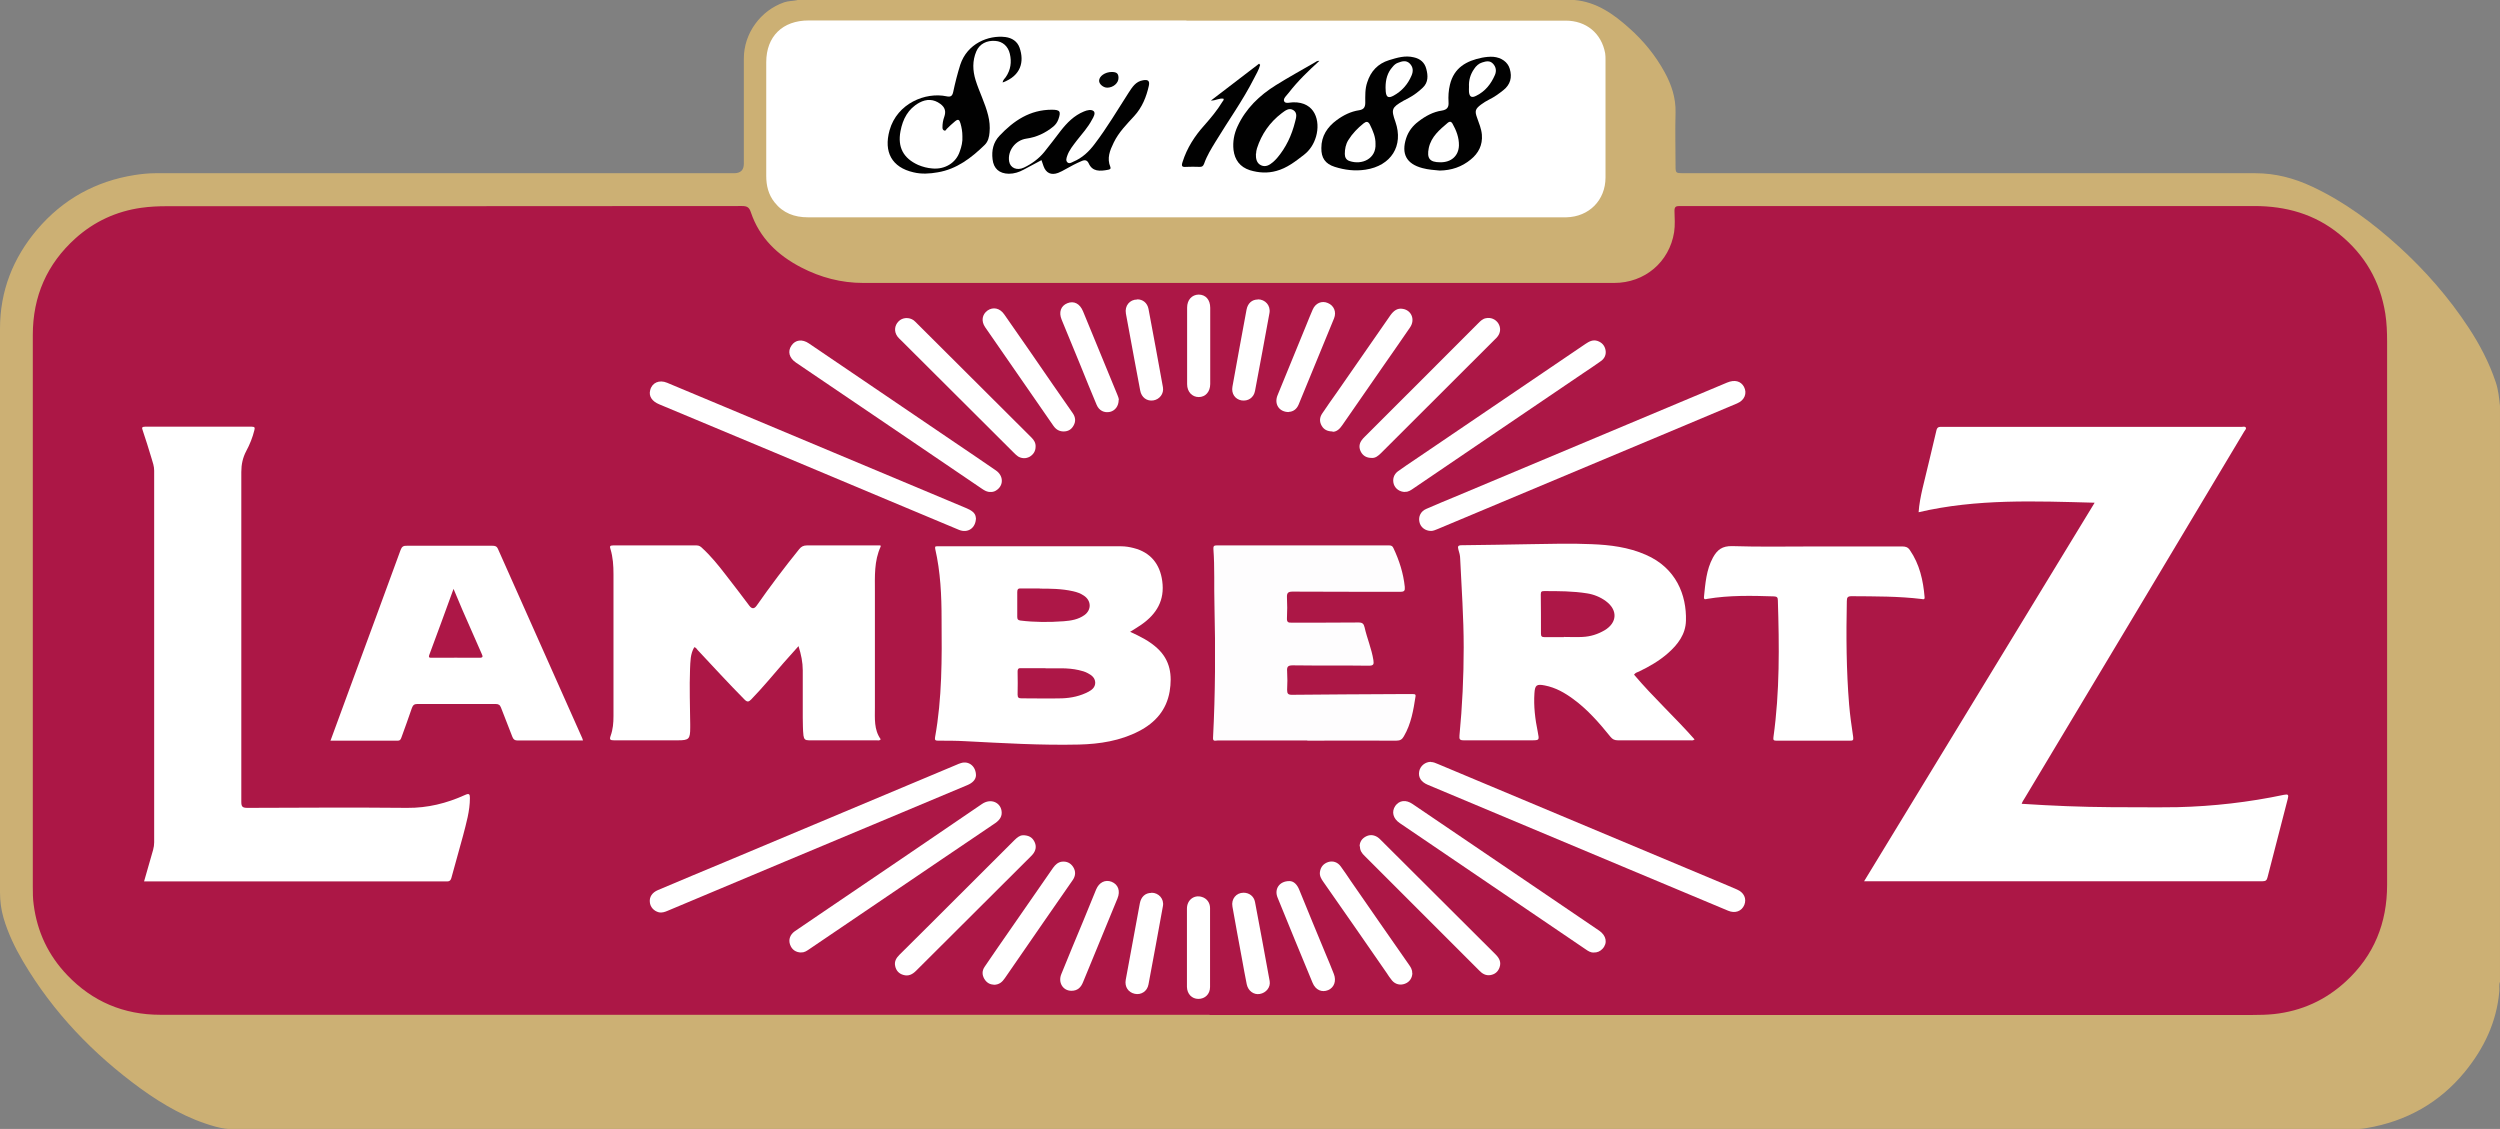
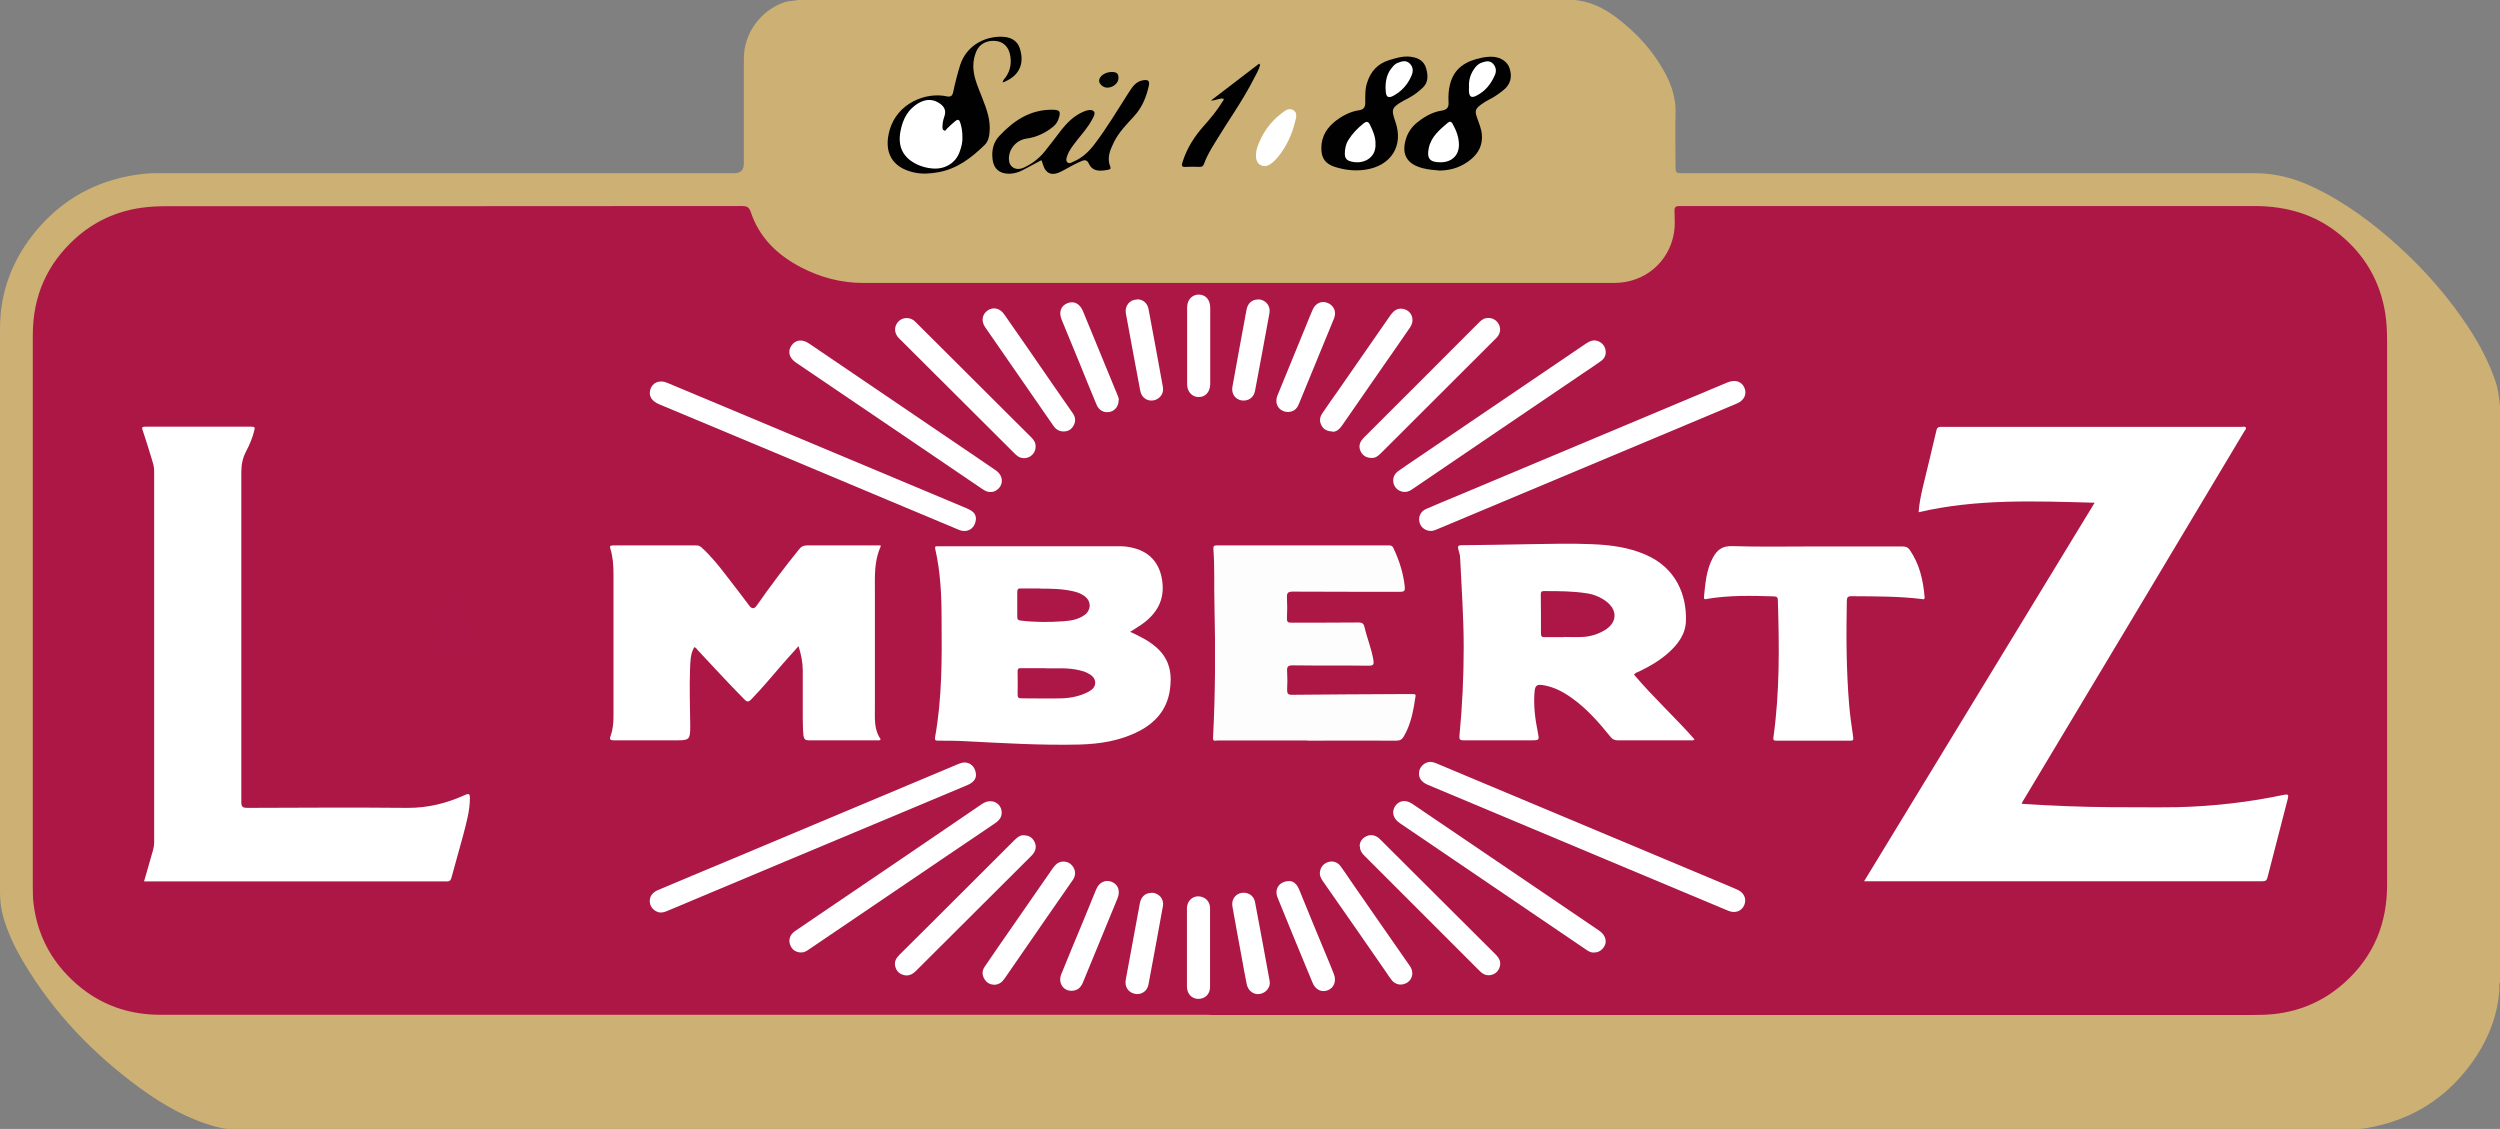
<svg xmlns="http://www.w3.org/2000/svg" id="Capa_2" viewBox="0 0 141.73 64">
  <rect x="0" y="0" width="141.73" height="64" fill="#808080" stroke="none" />
  <defs>
    <style>.cls-1{fill:#040505;}.cls-1,.cls-2,.cls-3,.cls-4,.cls-5,.cls-6,.cls-7{stroke-width:0px;}.cls-2{fill:#ac1746;}.cls-3{fill:#fefdfe;}.cls-4{fill:#010101;}.cls-5{fill:#ad1747;}.cls-6{fill:#fff;}.cls-7{fill:#ccb074;}</style>
  </defs>
  <g id="Capa_1-2">
    <path class="cls-7" d="M45.2,0h44.06c1.25.11,2.22.8,3.11,1.6.8.71,1.48,1.54,2,2.49.39.71.64,1.46.62,2.29-.03,1.01,0,2.03,0,3.04,0,.38.02.4.41.4,1.81,0,3.62,0,5.42,0,9.01,0,18.02,0,27.03,0,1.15,0,2.21.28,3.23.76,1.84.86,3.44,2.06,4.94,3.42,1.49,1.36,2.81,2.87,3.92,4.56.64.97,1.18,2,1.55,3.11.15.44.19.9.24,1.35v32.64c-.07.18-.02.36-.04.55-.15,1.73-.87,3.23-1.95,4.55-1.44,1.76-3.32,2.81-5.56,3.19-.34.06-.68.07-1.02.07-38.75,0-77.5,0-116.26,0-1.2,0-2.4,0-3.6,0-.37,0-.73-.05-1.09-.15-1.56-.43-2.94-1.22-4.24-2.16-2.69-1.96-4.96-4.32-6.66-7.2-.46-.78-.85-1.59-1.11-2.47-.14-.48-.2-.97-.2-1.47C0,39.91,0,29.27,0,18.64c0-2.15.74-4.01,2.1-5.62,1.46-1.72,3.32-2.75,5.55-3.1.39-.06.79-.1,1.18-.1,10.93,0,21.86,0,32.79,0q.55,0,.55-.54c0-1.99,0-3.98,0-5.97,0-1.42.95-2.72,2.29-3.18.24-.08.49-.07.73-.12Z" />
    <path class="cls-2" d="M68.56,57.53c-19.82,0-39.65,0-59.47,0-2.08,0-3.85-.75-5.28-2.25-1.07-1.12-1.7-2.45-1.9-3.99-.05-.35-.05-.7-.05-1.05,0-10.42,0-20.84,0-31.25,0-2.19.8-4.02,2.42-5.48,1.06-.95,2.31-1.53,3.73-1.73.49-.07.97-.09,1.46-.09,10.87,0,21.73,0,32.6-.01.29,0,.41.08.5.36.49,1.45,1.52,2.43,2.85,3.12,1.1.57,2.27.88,3.52.88,14.19,0,28.38,0,42.57,0,1.73,0,3.13-1.18,3.4-2.88.06-.4.03-.81.02-1.21,0-.21.07-.27.27-.27.41.01.81,0,1.22,0,10.46,0,20.92,0,31.38,0,1.79,0,3.42.45,4.83,1.6,1.44,1.17,2.31,2.67,2.6,4.51.08.52.1,1.04.1,1.57,0,10.27,0,20.54,0,30.81,0,2.15-.74,4-2.34,5.47-1.15,1.06-2.51,1.68-4.08,1.85-.4.04-.79.05-1.19.05-19.71,0-39.43,0-59.14,0Z" />
-     <path class="cls-6" d="M67.26,1.17c7.17,0,14.33,0,21.5,0,1.16,0,2.03.71,2.24,1.85.02.13.02.26.02.38,0,2.22,0,4.44,0,6.66,0,1.29-.93,2.23-2.22,2.26-.04,0-.07,0-.11,0-14.3,0-28.59,0-42.89,0-.76,0-1.41-.24-1.89-.85-.35-.44-.47-.95-.47-1.5,0-2.15,0-4.3,0-6.44,0-1.47.93-2.37,2.4-2.37,7.14,0,14.28,0,21.42,0Z" />
+     <path class="cls-6" d="M67.26,1.17Z" />
    <path class="cls-6" d="M114.63,45.57c1.68.11,3.36.18,5.03.19,1.26,0,2.53.02,3.79,0,2.03-.05,4.04-.28,6.03-.7.24-.05.28,0,.22.22-.39,1.49-.77,2.97-1.15,4.46-.04.16-.1.22-.28.22-7.46,0-14.93,0-22.39,0h-.2c4.36-7.16,8.7-14.29,13.07-21.46-3.37-.09-6.69-.23-9.98.54.03-.45.12-.9.22-1.34.26-1.1.54-2.2.79-3.3.05-.21.16-.2.32-.2,3.5,0,6.99,0,10.49,0,2.17,0,4.34,0,6.5,0,.08,0,.18-.04.23.04.04.08-.05.15-.09.22-4.14,6.93-8.29,13.86-12.44,20.78-.06.11-.15.21-.18.35Z" />
    <path class="cls-6" d="M8.17,49.96c.18-.62.34-1.2.51-1.78.04-.14.06-.29.06-.43,0-7.02,0-14.05,0-21.07,0-.25-.08-.47-.15-.7-.16-.53-.32-1.05-.5-1.58-.05-.14-.06-.21.13-.21,2.02,0,4.04,0,6.06,0,.18,0,.17.07.14.2-.1.41-.26.81-.46,1.18-.2.38-.28.76-.28,1.19,0,6.23,0,12.46,0,18.69,0,.28.06.35.35.35,3.02-.01,6.03-.03,9.05,0,1.17.01,2.24-.26,3.28-.73.24-.11.28-.05.28.17,0,.74-.21,1.44-.39,2.14-.21.8-.45,1.59-.66,2.39-.06.22-.19.2-.34.2-5.42,0-10.85,0-16.27,0-.26,0-.52,0-.81,0Z" />
    <path class="cls-6" d="M49.92,30.93s.01.04.01.05c-.38.82-.33,1.69-.33,2.55,0,2.19,0,4.39,0,6.58,0,.62-.06,1.26.33,1.8-.08.1-.16.06-.22.06-1.28,0-2.56,0-3.85,0-.21,0-.28-.06-.31-.27-.04-.34-.03-.68-.04-1.02,0-.89,0-1.79,0-2.68,0-.45-.09-.89-.24-1.37-.29.33-.56.63-.83.93-.61.7-1.2,1.42-1.85,2.09-.14.14-.22.17-.38.01-.91-.92-1.78-1.87-2.66-2.81-.05-.06-.09-.14-.19-.16-.23.39-.22.82-.24,1.25-.04,1.04,0,2.08.01,3.12,0,.06,0,.13,0,.19,0,.65-.07.72-.7.72-1.21,0-2.42,0-3.62,0-.22,0-.27-.04-.19-.26.13-.36.16-.73.16-1.11,0-2.68,0-5.36,0-8.05,0-.48-.03-.96-.17-1.42-.05-.15-.04-.21.15-.21,1.58,0,3.15,0,4.73,0,.15,0,.24.07.33.16.49.45.91.97,1.31,1.49.46.59.91,1.18,1.36,1.78q.21.27.41-.02c.77-1.1,1.57-2.16,2.41-3.2.12-.15.25-.21.44-.21,1.3,0,2.6,0,3.9,0h.26Z" />
    <path class="cls-6" d="M64.07,35.82c.57.26,1.1.52,1.55.94.73.68.84,1.52.69,2.44-.18,1.05-.81,1.77-1.74,2.25-1.06.55-2.22.73-3.4.76-2.15.05-4.3-.08-6.44-.19-.52-.03-1.03-.03-1.55-.03-.14,0-.2-.03-.17-.19.4-2.22.39-4.46.37-6.7,0-1.34-.06-2.67-.36-3.98-.02-.11-.01-.16.11-.15.03,0,.06,0,.08,0,3.45,0,6.9,0,10.35,0,.24,0,.48.04.71.1.95.24,1.49.9,1.62,1.87.15,1.09-.32,1.87-1.18,2.47-.2.14-.42.27-.66.42Z" />
    <path class="cls-6" d="M92.64,38.25c1.08,1.28,2.32,2.41,3.43,3.67-.09.08-.18.05-.25.05-1.37,0-2.73,0-4.1,0-.18,0-.3-.05-.42-.2-.63-.78-1.29-1.54-2.11-2.14-.49-.36-1-.65-1.61-.77-.46-.09-.56-.03-.59.44-.05.74.04,1.47.19,2.2.09.47.1.47-.38.47-1.27,0-2.55,0-3.82,0-.22,0-.26-.06-.24-.27.16-1.66.24-3.33.24-5,0-1.68-.12-3.35-.2-5.03,0-.17-.05-.35-.1-.51-.05-.18-.03-.25.19-.25,1.3-.01,2.6-.04,3.9-.06,1.15-.02,2.31-.05,3.46,0,1.05.04,2.09.17,3.07.6,1.73.75,2.32,2.29,2.28,3.74-.02.78-.47,1.36-1.03,1.85-.49.43-1.05.75-1.63,1.03-.09.04-.19.06-.27.16Z" />
    <path class="cls-3" d="M74.11,41.98c-1.7,0-3.39,0-5.09,0-.1,0-.27.08-.25-.16.13-2.5.14-5.01.08-7.52-.03-1.06.02-2.12-.06-3.18-.01-.16.04-.2.19-.2,3.26,0,6.51,0,9.77,0,.13,0,.2.04.25.16.33.7.56,1.42.64,2.19.02.22-.03.28-.25.28-2.04,0-4.08,0-6.11-.01-.26,0-.33.08-.32.32.02.4.02.79,0,1.19-.01.22.07.26.27.25,1.26,0,2.53,0,3.79-.01.22,0,.29.07.34.27.14.63.4,1.22.5,1.86.03.22.03.32-.25.32-1.44-.02-2.88,0-4.32-.02-.28,0-.34.08-.32.34.02.35.02.7,0,1.05,0,.21.05.28.27.28,1.98-.02,3.97-.03,5.95-.04.3,0,.61,0,.91,0,.09,0,.17,0,.15.13-.12.78-.25,1.56-.66,2.26-.1.18-.21.25-.43.25-1.68-.01-3.36,0-5.04,0Z" />
-     <path class="cls-6" d="M18.74,41.98c.42-1.15.83-2.25,1.23-3.35.92-2.48,1.83-4.97,2.74-7.45.07-.19.16-.25.36-.24,1.61,0,3.23,0,4.84,0,.15,0,.25.02.32.18,1.59,3.57,3.18,7.14,4.77,10.71.02.04.03.08.05.15h-1.79c-.64,0-1.27,0-1.91,0-.16,0-.24-.05-.3-.2-.21-.56-.44-1.11-.65-1.67-.06-.15-.14-.2-.31-.2-1.48,0-2.95,0-4.43,0-.18,0-.25.07-.31.23-.19.56-.39,1.11-.59,1.66-.04.11-.07.19-.22.19-1.26,0-2.53,0-3.83,0Z" />
    <path class="cls-6" d="M102.81,30.98c1.68,0,3.36,0,5.04,0,.18,0,.31.04.42.2.56.81.76,1.73.84,2.68.01.15-.09.11-.16.1-1.32-.16-2.65-.15-3.98-.16-.22,0-.27.07-.27.28-.04,1.95-.03,3.91.13,5.86.05.61.14,1.23.23,1.84.03.2-.03.21-.19.21-1.38,0-2.77,0-4.15,0-.15,0-.21-.02-.18-.2.36-2.58.33-5.17.25-7.76,0-.17-.06-.21-.22-.22-1.26-.04-2.53-.07-3.78.14-.07.01-.2.08-.19-.1.08-.77.13-1.54.51-2.24.25-.45.53-.66,1.09-.65,1.54.05,3.08.02,4.62.02Z" />
    <path class="cls-6" d="M55.33,29.34c0,.61-.47.9-.96.7-1.32-.55-2.63-1.1-3.94-1.65-4.35-1.83-8.7-3.65-13.06-5.47-.41-.17-.6-.46-.51-.8.1-.42.51-.61.96-.42,1.06.44,2.12.89,3.18,1.33,4.58,1.92,9.16,3.84,13.74,5.76.32.13.58.29.58.57Z" />
    <path class="cls-6" d="M81.12,43.2c.14,0,.27.06.39.11,5.47,2.29,10.94,4.59,16.41,6.88.19.08.37.16.56.24.39.17.55.51.41.87-.15.36-.52.5-.92.33-1.91-.8-3.82-1.6-5.73-2.4-3.77-1.58-7.53-3.16-11.3-4.74-.38-.16-.55-.43-.48-.77.06-.3.34-.53.66-.53Z" />
    <path class="cls-6" d="M81.13,30.1c-.33,0-.6-.21-.66-.51-.07-.31.08-.61.39-.74.57-.25,1.15-.49,1.73-.73,5.11-2.14,10.21-4.29,15.32-6.43.43-.18.78-.09.96.24.19.36.04.76-.39.94-.96.41-1.93.81-2.9,1.22-4.69,1.97-9.38,3.93-14.07,5.9-.13.05-.25.11-.38.11Z" />
    <path class="cls-6" d="M55.33,43.96c-.01.24-.2.43-.49.55-1.24.52-2.48,1.04-3.72,1.56-4.42,1.85-8.84,3.7-13.26,5.56-.16.07-.33.13-.51.09-.28-.07-.49-.3-.51-.58-.03-.29.13-.54.46-.68,1.28-.54,2.56-1.08,3.84-1.61,4.36-1.83,8.72-3.66,13.08-5.49.08-.04.17-.07.26-.1.44-.14.86.18.85.72Z" />
    <path class="cls-6" d="M45.44,54c-.32,0-.55-.16-.65-.45-.1-.28,0-.56.26-.75.48-.33.96-.65,1.44-.98,3.06-2.08,6.13-4.15,9.18-6.24.5-.34,1.04-.09,1.11.39.05.31-.11.52-.35.69-1,.67-2,1.35-3,2.03-2.51,1.7-5.01,3.4-7.52,5.1-.15.1-.3.22-.48.2Z" />
    <path class="cls-6" d="M90.35,54c-.17.01-.31-.08-.44-.17-3.52-2.39-7.04-4.78-10.56-7.17-.38-.26-.47-.64-.25-.97.23-.32.6-.37.98-.11,2.27,1.54,4.54,3.08,6.81,4.62,1.26.85,2.51,1.71,3.77,2.56.41.28.49.71.19,1.03-.13.14-.3.22-.5.21Z" />
    <path class="cls-6" d="M79.66,27.89c-.31,0-.55-.18-.64-.43-.09-.28-.01-.56.23-.74.31-.23.64-.44.96-.66,3.22-2.19,6.45-4.37,9.67-6.56.21-.14.42-.26.69-.17.25.09.4.26.45.51.05.26-.05.48-.26.63-.32.23-.65.45-.98.67-3.21,2.18-6.42,4.35-9.62,6.53-.16.11-.32.23-.5.21Z" />
    <path class="cls-6" d="M56.16,27.89c-.2.01-.34-.08-.49-.18-3.51-2.38-7.02-4.77-10.54-7.15-.39-.26-.49-.64-.26-.97.22-.33.61-.38.99-.12,2.75,1.86,5.5,3.73,8.25,5.6.78.53,1.57,1.06,2.35,1.6.41.28.45.79.09,1.08-.12.1-.25.15-.4.14Z" />
    <path class="cls-6" d="M58.71,25.32c0,.25-.12.44-.33.57-.22.12-.45.11-.66-.01-.09-.06-.17-.14-.25-.22-2.13-2.13-4.27-4.26-6.4-6.38-.07-.06-.13-.13-.19-.2-.2-.27-.18-.62.06-.86.22-.23.6-.25.86-.06.04.03.07.06.1.09,2.19,2.19,4.38,4.37,6.58,6.56.14.14.24.3.23.51Z" />
    <path class="cls-6" d="M77.76,25.96c-.29,0-.48-.12-.6-.33-.12-.22-.12-.44.02-.65.05-.08.13-.16.2-.23,2.14-2.14,4.29-4.28,6.43-6.43.12-.12.25-.25.43-.28.28-.06.55.06.7.29.15.24.14.52-.04.75-.04.06-.1.11-.15.16-2.15,2.15-4.3,4.3-6.45,6.44-.16.16-.33.3-.54.28Z" />
    <path class="cls-6" d="M57.97,47.35c.35,0,.54.12.66.34.12.22.12.44-.02.66-.05.08-.11.14-.18.21-2.17,2.16-4.33,4.32-6.5,6.48-.2.2-.43.32-.72.23-.25-.07-.41-.25-.46-.5-.06-.26.06-.46.24-.64.52-.51,1.03-1.03,1.55-1.54,1.66-1.65,3.31-3.31,4.97-4.96.15-.15.32-.28.46-.27Z" />
    <path class="cls-6" d="M77.08,47.99c0-.25.12-.44.34-.56.22-.12.44-.11.66.02.07.04.13.1.19.16,2.17,2.17,4.34,4.33,6.52,6.5.21.21.33.44.22.74-.09.25-.27.39-.52.43-.26.04-.46-.08-.63-.26-1.17-1.17-2.33-2.33-3.5-3.5-1-1-1.99-1.99-2.99-2.99-.16-.15-.28-.32-.27-.55Z" />
    <path class="cls-6" d="M56.34,55.82c-.22,0-.41-.11-.54-.33-.13-.23-.13-.46.02-.68.22-.33.45-.65.67-.98,1.07-1.54,2.14-3.09,3.21-4.63.13-.18.28-.32.5-.35.27-.03.49.07.64.3.16.25.14.51-.03.75-.54.77-1.07,1.54-1.61,2.32-.74,1.07-1.49,2.15-2.23,3.23-.15.22-.32.38-.64.38Z" />
    <path class="cls-6" d="M80.07,55.15c0,.28-.15.52-.42.62-.26.1-.54.04-.73-.18-.12-.14-.22-.3-.32-.45-1.19-1.72-2.38-3.44-3.58-5.15-.12-.17-.22-.34-.19-.56.04-.28.2-.47.47-.56.26-.08.53,0,.71.25.2.27.39.56.58.84,1.09,1.57,2.18,3.15,3.28,4.72.1.14.2.29.19.48Z" />
    <path class="cls-6" d="M60.3,24.46c-.26,0-.44-.12-.58-.32-1.29-1.86-2.58-3.72-3.87-5.59-.24-.35-.17-.73.14-.95.31-.21.69-.14.94.22.93,1.33,1.85,2.66,2.77,4,.37.54.75,1.07,1.12,1.61.15.22.18.46.04.7-.12.22-.31.33-.56.33Z" />
    <path class="cls-6" d="M75.55,24.46c-.3,0-.5-.11-.62-.32-.14-.24-.12-.48.03-.7.27-.4.54-.79.82-1.18,1.01-1.46,2.03-2.92,3.04-4.38.18-.25.39-.43.71-.37.49.08.71.61.41,1.05-.51.75-1.04,1.5-1.56,2.25-.76,1.1-1.52,2.19-2.28,3.29-.15.22-.32.38-.55.38Z" />
    <path class="cls-6" d="M60.74,56.17c-.48,0-.77-.47-.57-.95.4-1,.82-1.99,1.23-2.98.25-.6.49-1.21.74-1.81.17-.41.52-.58.88-.44.37.15.51.52.33.95-.65,1.58-1.3,3.16-1.95,4.74-.12.3-.31.49-.66.49Z" />
    <path class="cls-6" d="M73.1,49.95c.25,0,.44.2.56.5.49,1.21.99,2.41,1.49,3.62.16.38.32.76.47,1.15.15.39.02.76-.32.91-.36.15-.72,0-.89-.42-.66-1.6-1.33-3.21-1.98-4.82-.2-.48.09-.94.67-.94Z" />
    <path class="cls-6" d="M63.42,22.67c0,.35-.2.61-.49.68-.33.07-.62-.07-.76-.4-.32-.75-.62-1.51-.93-2.27-.35-.85-.7-1.7-1.05-2.55-.18-.43-.05-.79.32-.94.37-.15.71.02.89.46.65,1.58,1.3,3.16,1.95,4.74.04.1.08.2.08.29Z" />
    <path class="cls-6" d="M73.06,23.36c-.55,0-.84-.46-.63-.96.54-1.33,1.09-2.65,1.63-3.98.12-.29.23-.58.36-.87.16-.37.52-.52.86-.37.34.14.5.5.35.87-.67,1.63-1.34,3.26-2.01,4.89-.11.26-.31.4-.55.41Z" />
    <path class="cls-6" d="M67.29,53.69c0-.73,0-1.46,0-2.18,0-.49.41-.8.85-.66.27.08.46.32.46.63,0,1.49,0,2.99,0,4.48,0,.4-.29.67-.66.67-.37,0-.64-.28-.65-.68,0-.75,0-1.49,0-2.24Z" />
    <path class="cls-6" d="M68.61,19.61c0,.72,0,1.44,0,2.16,0,.44-.27.74-.65.74-.38,0-.66-.3-.66-.73,0-1.45,0-2.89,0-4.34,0-.44.27-.73.65-.74.4,0,.66.29.66.75,0,.72,0,1.44,0,2.16Z" />
    <path class="cls-6" d="M65.28,50.61c.41,0,.72.35.65.75-.27,1.48-.54,2.97-.82,4.45-.07.39-.42.61-.78.53-.37-.08-.58-.4-.51-.79.27-1.45.53-2.89.8-4.34.07-.37.31-.59.65-.59Z" />
    <path class="cls-6" d="M71.31,16.97c.42,0,.73.35.66.77-.27,1.47-.54,2.95-.82,4.42-.07.39-.4.6-.77.54-.37-.07-.58-.39-.51-.78.26-1.46.53-2.91.8-4.37.07-.36.31-.57.64-.57Z" />
    <path class="cls-6" d="M64.47,16.97c.32,0,.57.2.64.54.28,1.48.55,2.96.82,4.45.06.36-.19.68-.54.74-.37.06-.68-.17-.75-.56-.11-.59-.22-1.17-.33-1.76-.16-.87-.32-1.74-.48-2.6-.08-.44.21-.8.64-.8Z" />
    <path class="cls-6" d="M70.5,50.61c.32,0,.59.2.65.53.28,1.49.56,2.98.83,4.48.06.35-.2.67-.56.73-.34.06-.66-.17-.74-.55-.1-.48-.18-.96-.27-1.44-.18-.99-.37-1.97-.54-2.96-.08-.43.21-.79.63-.79Z" />
    <path class="cls-4" d="M59.06,9.07c-.35.19-.69.37-1.03.55-.26.14-.53.23-.84.23-.54-.01-.86-.29-.92-.82-.06-.5.04-.96.39-1.33.81-.86,1.73-1.48,2.97-1.48.47,0,.53.1.37.55-.06.16-.15.29-.28.4-.45.37-.96.61-1.54.69-.61.09-1.07.68-.97,1.29.06.37.44.54.84.35.44-.21.84-.5,1.15-.88.32-.39.62-.8.93-1.2.36-.46.76-.87,1.32-1.1.19-.08.42-.13.55-.02.12.11,0,.33-.09.48-.23.44-.56.8-.86,1.18-.21.28-.44.55-.55.88-.04.12-.09.26.01.36.1.1.23.02.33-.03.51-.21.9-.58,1.22-1.01.7-.92,1.29-1.92,1.92-2.9.21-.32.4-.64.82-.71.28-.05.39.03.33.31-.14.63-.38,1.23-.83,1.72-.43.47-.88.92-1.16,1.5-.22.45-.4.89-.19,1.39.04.1-.03.13-.11.15-.5.1-.91.11-1.12-.36-.09-.19-.22-.21-.4-.13-.31.13-.61.29-.91.46-.14.08-.27.15-.42.21-.4.15-.69.01-.83-.38-.04-.11-.07-.22-.12-.35Z" />
    <path class="cls-4" d="M81.62,9.67c-.31-.03-.65-.05-.98-.14-.91-.24-1.21-.81-.92-1.7.13-.39.37-.7.69-.94.4-.31.84-.55,1.33-.62.31-.05.4-.2.38-.48-.02-.33,0-.66.08-.99.23-.96.93-1.35,1.82-1.53.21-.04.42-.06.63-.05.47.04.83.3.94.68.15.49.03.9-.36,1.21-.25.2-.51.39-.8.53-.16.08-.32.18-.47.29-.33.25-.36.37-.22.75.11.31.24.62.27.95.05.59-.19,1.06-.64,1.42-.5.41-1.08.61-1.76.62Z" />
    <path class="cls-4" d="M74.91,8.39c0-.68.34-1.19.87-1.58.38-.28.8-.49,1.27-.56.27-.04.35-.18.35-.43,0-.39-.02-.77.11-1.15.2-.63.6-1.06,1.24-1.26.46-.14.91-.28,1.4-.16.37.08.62.3.71.66.1.37.12.76-.2,1.06-.23.22-.49.42-.77.57-.11.06-.23.12-.34.18-.66.38-.69.48-.44,1.19.47,1.35-.24,2.49-1.7,2.71-.6.09-1.17.02-1.74-.16-.54-.17-.77-.51-.76-1.07Z" />
    <path class="cls-4" d="M56.84,4.67c.02-.13.11-.21.18-.3.28-.41.34-.85.23-1.32-.1-.43-.41-.7-.82-.73-.49-.04-.9.17-1.08.59-.23.54-.21,1.09-.04,1.64.21.67.54,1.3.71,1.99.08.32.11.64.08.96-.02.26-.08.52-.27.71-.76.74-1.59,1.38-2.67,1.56-.45.08-.92.11-1.37,0-1.23-.28-1.7-1.15-1.36-2.38.43-1.54,2.05-2.18,3.23-1.93.23.05.33-.01.38-.25.11-.52.24-1.03.4-1.54.39-1.19,1.58-1.69,2.56-1.57.37.05.67.24.8.6.28.8.08,1.59-.94,1.97Z" />
-     <path class="cls-4" d="M74.8,3.45c-.63.57-1.23,1.15-1.74,1.81-.11.15-.33.32-.26.48.07.16.34.06.51.06,1.26-.03,1.55,1.07,1.3,1.94-.12.41-.34.77-.69,1.04-.48.37-.96.75-1.56.91-.5.14-1,.11-1.5-.04-.56-.18-.86-.58-.93-1.15-.05-.46.03-.91.23-1.34.47-1.01,1.24-1.75,2.17-2.33.72-.45,1.47-.86,2.21-1.29.07-.04.13-.1.24-.09Z" />
    <path class="cls-4" d="M71.44,3.68c-.07.28-.23.53-.36.79-.63,1.24-1.44,2.36-2.16,3.55-.25.41-.5.81-.66,1.27-.05.13-.12.18-.26.17-.25-.01-.5-.01-.75,0-.23.02-.29-.03-.21-.27.25-.8.69-1.48,1.24-2.09.37-.42.73-.85,1.02-1.33.03-.05.09-.09.07-.17-.23-.06-.44.11-.72.1.94-.72,1.83-1.4,2.73-2.09.02.02.04.04.06.07Z" />
    <path class="cls-1" d="M63.02,4.08c.29,0,.39.09.39.34,0,.3-.31.55-.64.55-.22,0-.46-.2-.46-.39,0-.26.34-.5.72-.5Z" />
    <path class="cls-5" d="M58.94,33.37c.57,0,1.24,0,1.9.15.22.05.42.12.61.25.42.28.44.8.03,1.1-.35.25-.76.32-1.18.35-.82.06-1.64.06-2.45-.04-.14-.02-.18-.07-.18-.21,0-.47,0-.94,0-1.41,0-.16.06-.21.21-.2.32,0,.64,0,1.07,0Z" />
    <path class="cls-5" d="M59.27,37.89c.59.01,1.25-.05,1.89.1.18.04.36.09.52.18.21.11.39.25.41.51.01.27-.17.42-.37.53-.47.25-.98.36-1.51.38-.76.02-1.53,0-2.29,0-.16,0-.23-.03-.23-.21.01-.43.01-.87,0-1.3,0-.19.07-.21.23-.2.43,0,.87,0,1.36,0Z" />
    <path class="cls-5" d="M88.66,36.12c-.37,0-.74,0-1.11,0-.14,0-.19-.05-.19-.19,0-.75,0-1.49-.01-2.24,0-.16.06-.18.2-.18.81,0,1.62,0,2.43.13.38.06.75.21,1.06.44.68.5.65,1.22-.07,1.65-.39.23-.81.36-1.26.38-.35.02-.7,0-1.05,0,0,0,0,0,0,0Z" />
    <path class="cls-5" d="M25.71,33.38c.19.46.35.83.51,1.21.36.83.72,1.65,1.09,2.48.07.15.08.22-.13.22-.89-.01-1.79,0-2.68,0-.12,0-.23.02-.16-.17.45-1.21.9-2.43,1.37-3.73Z" />
    <path class="cls-6" d="M81.65,9.2c-.6,0-.77-.22-.65-.81.14-.65.62-1.04,1.09-1.44.09-.07.18-.07.25.05.22.39.38.8.37,1.25-.02.59-.44.96-1.06.95Z" />
    <path class="cls-6" d="M83.28,4.92c-.02-.37.08-.71.29-1.01.11-.17.26-.31.46-.37.22-.07.43-.12.61.07.17.18.21.41.11.64-.22.51-.55.93-1.06,1.18-.25.13-.38.07-.41-.21-.01-.1,0-.2,0-.3Z" />
    <path class="cls-6" d="M77.98,8.15c.05.85-.77,1.22-1.47.98-.19-.06-.27-.21-.27-.4,0-.28.05-.55.2-.79.23-.37.53-.68.87-.95.14-.11.25-.12.35.07.18.36.33.72.32,1.1Z" />
    <path class="cls-6" d="M78.55,4.96c0-.46.11-.85.4-1.17.08-.1.18-.19.3-.23.23-.09.47-.16.67.04.2.2.21.44.1.69-.21.49-.54.87-1.01,1.13-.29.16-.42.1-.45-.23,0-.08-.01-.17-.01-.22Z" />
    <path class="cls-6" d="M54.56,7.73c.02.3-.05.59-.15.86-.21.64-.84,1.03-1.56.96-.27-.02-.54-.09-.8-.2-.84-.38-1.17-1.01-1-1.91.13-.69.43-1.27,1.07-1.62.41-.22.81-.21,1.19.07.27.2.33.43.22.74-.07.19-.1.39-.1.59,0,.08.02.15.1.18.09.03.1-.05.14-.09.15-.15.3-.29.47-.43.18-.15.25-.1.31.11.07.24.11.48.11.73Z" />
    <path class="cls-6" d="M71.21,8.71c0-.09.02-.2.05-.3.26-.81.73-1.48,1.4-1.99.19-.14.42-.34.67-.17.24.16.15.43.09.66-.19.76-.51,1.45-1.02,2.05-.07.08-.15.16-.23.23-.2.17-.42.3-.68.18-.25-.12-.3-.37-.29-.66Z" />
  </g>
</svg>